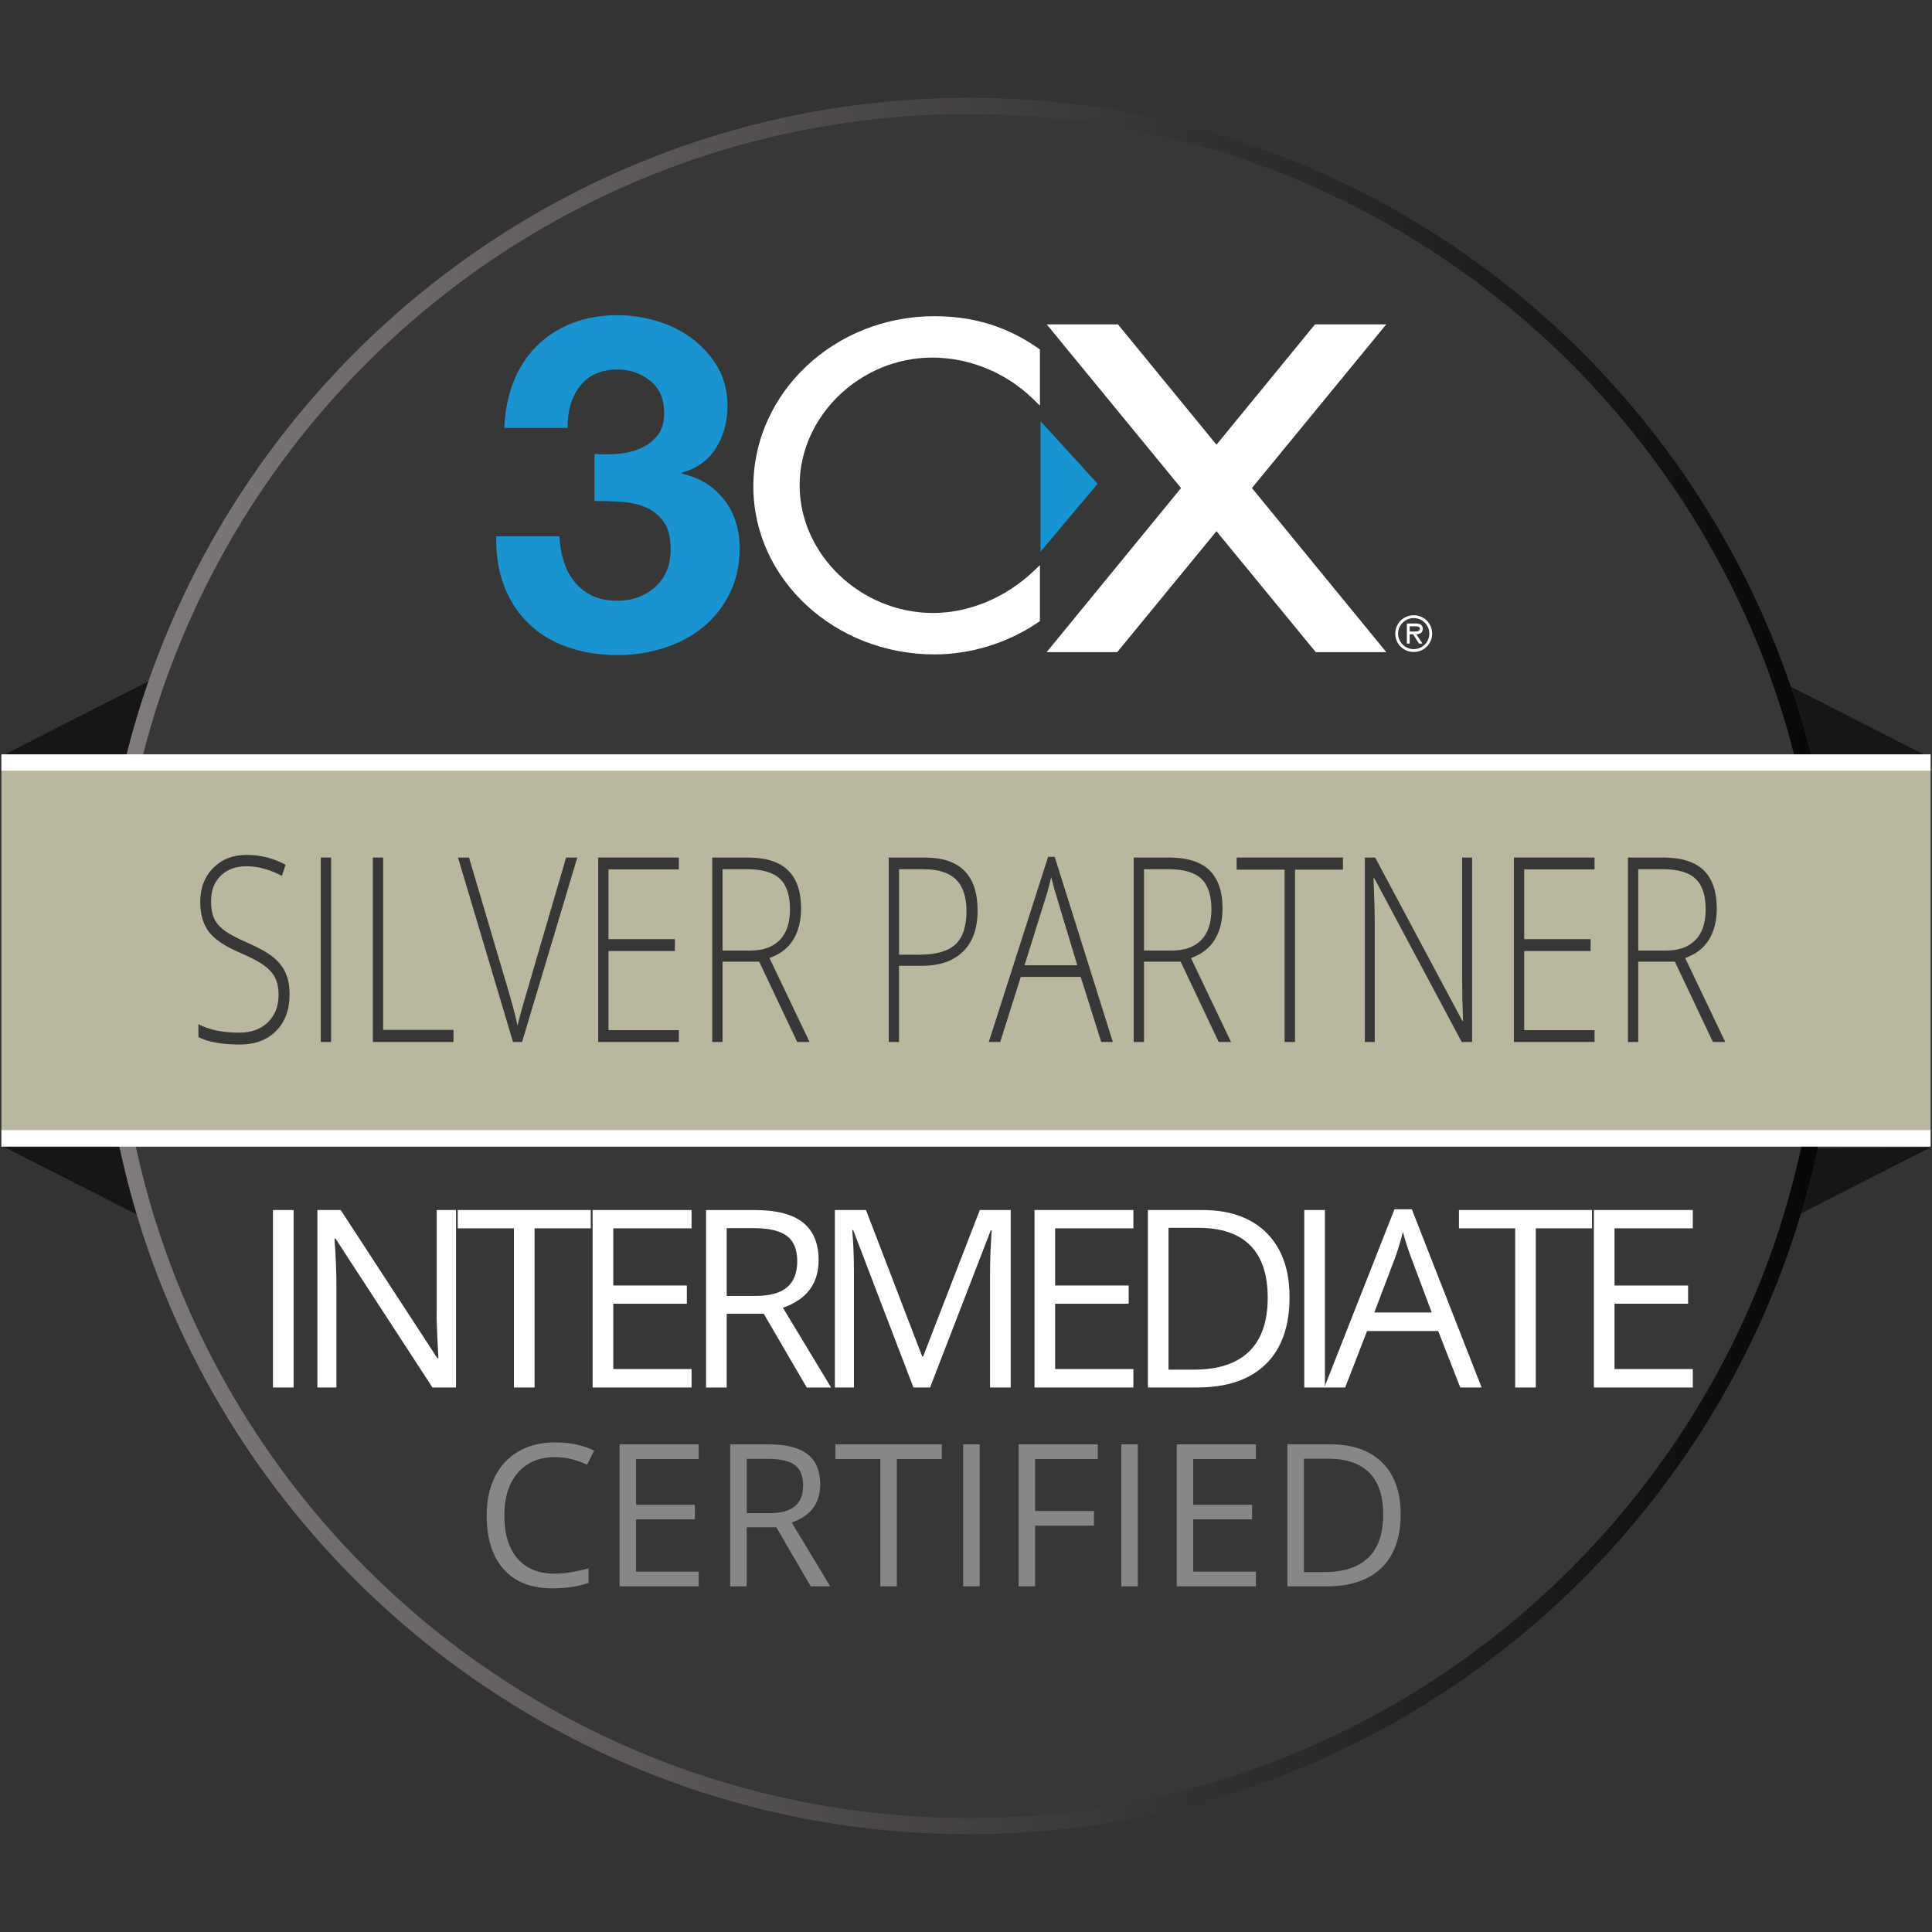
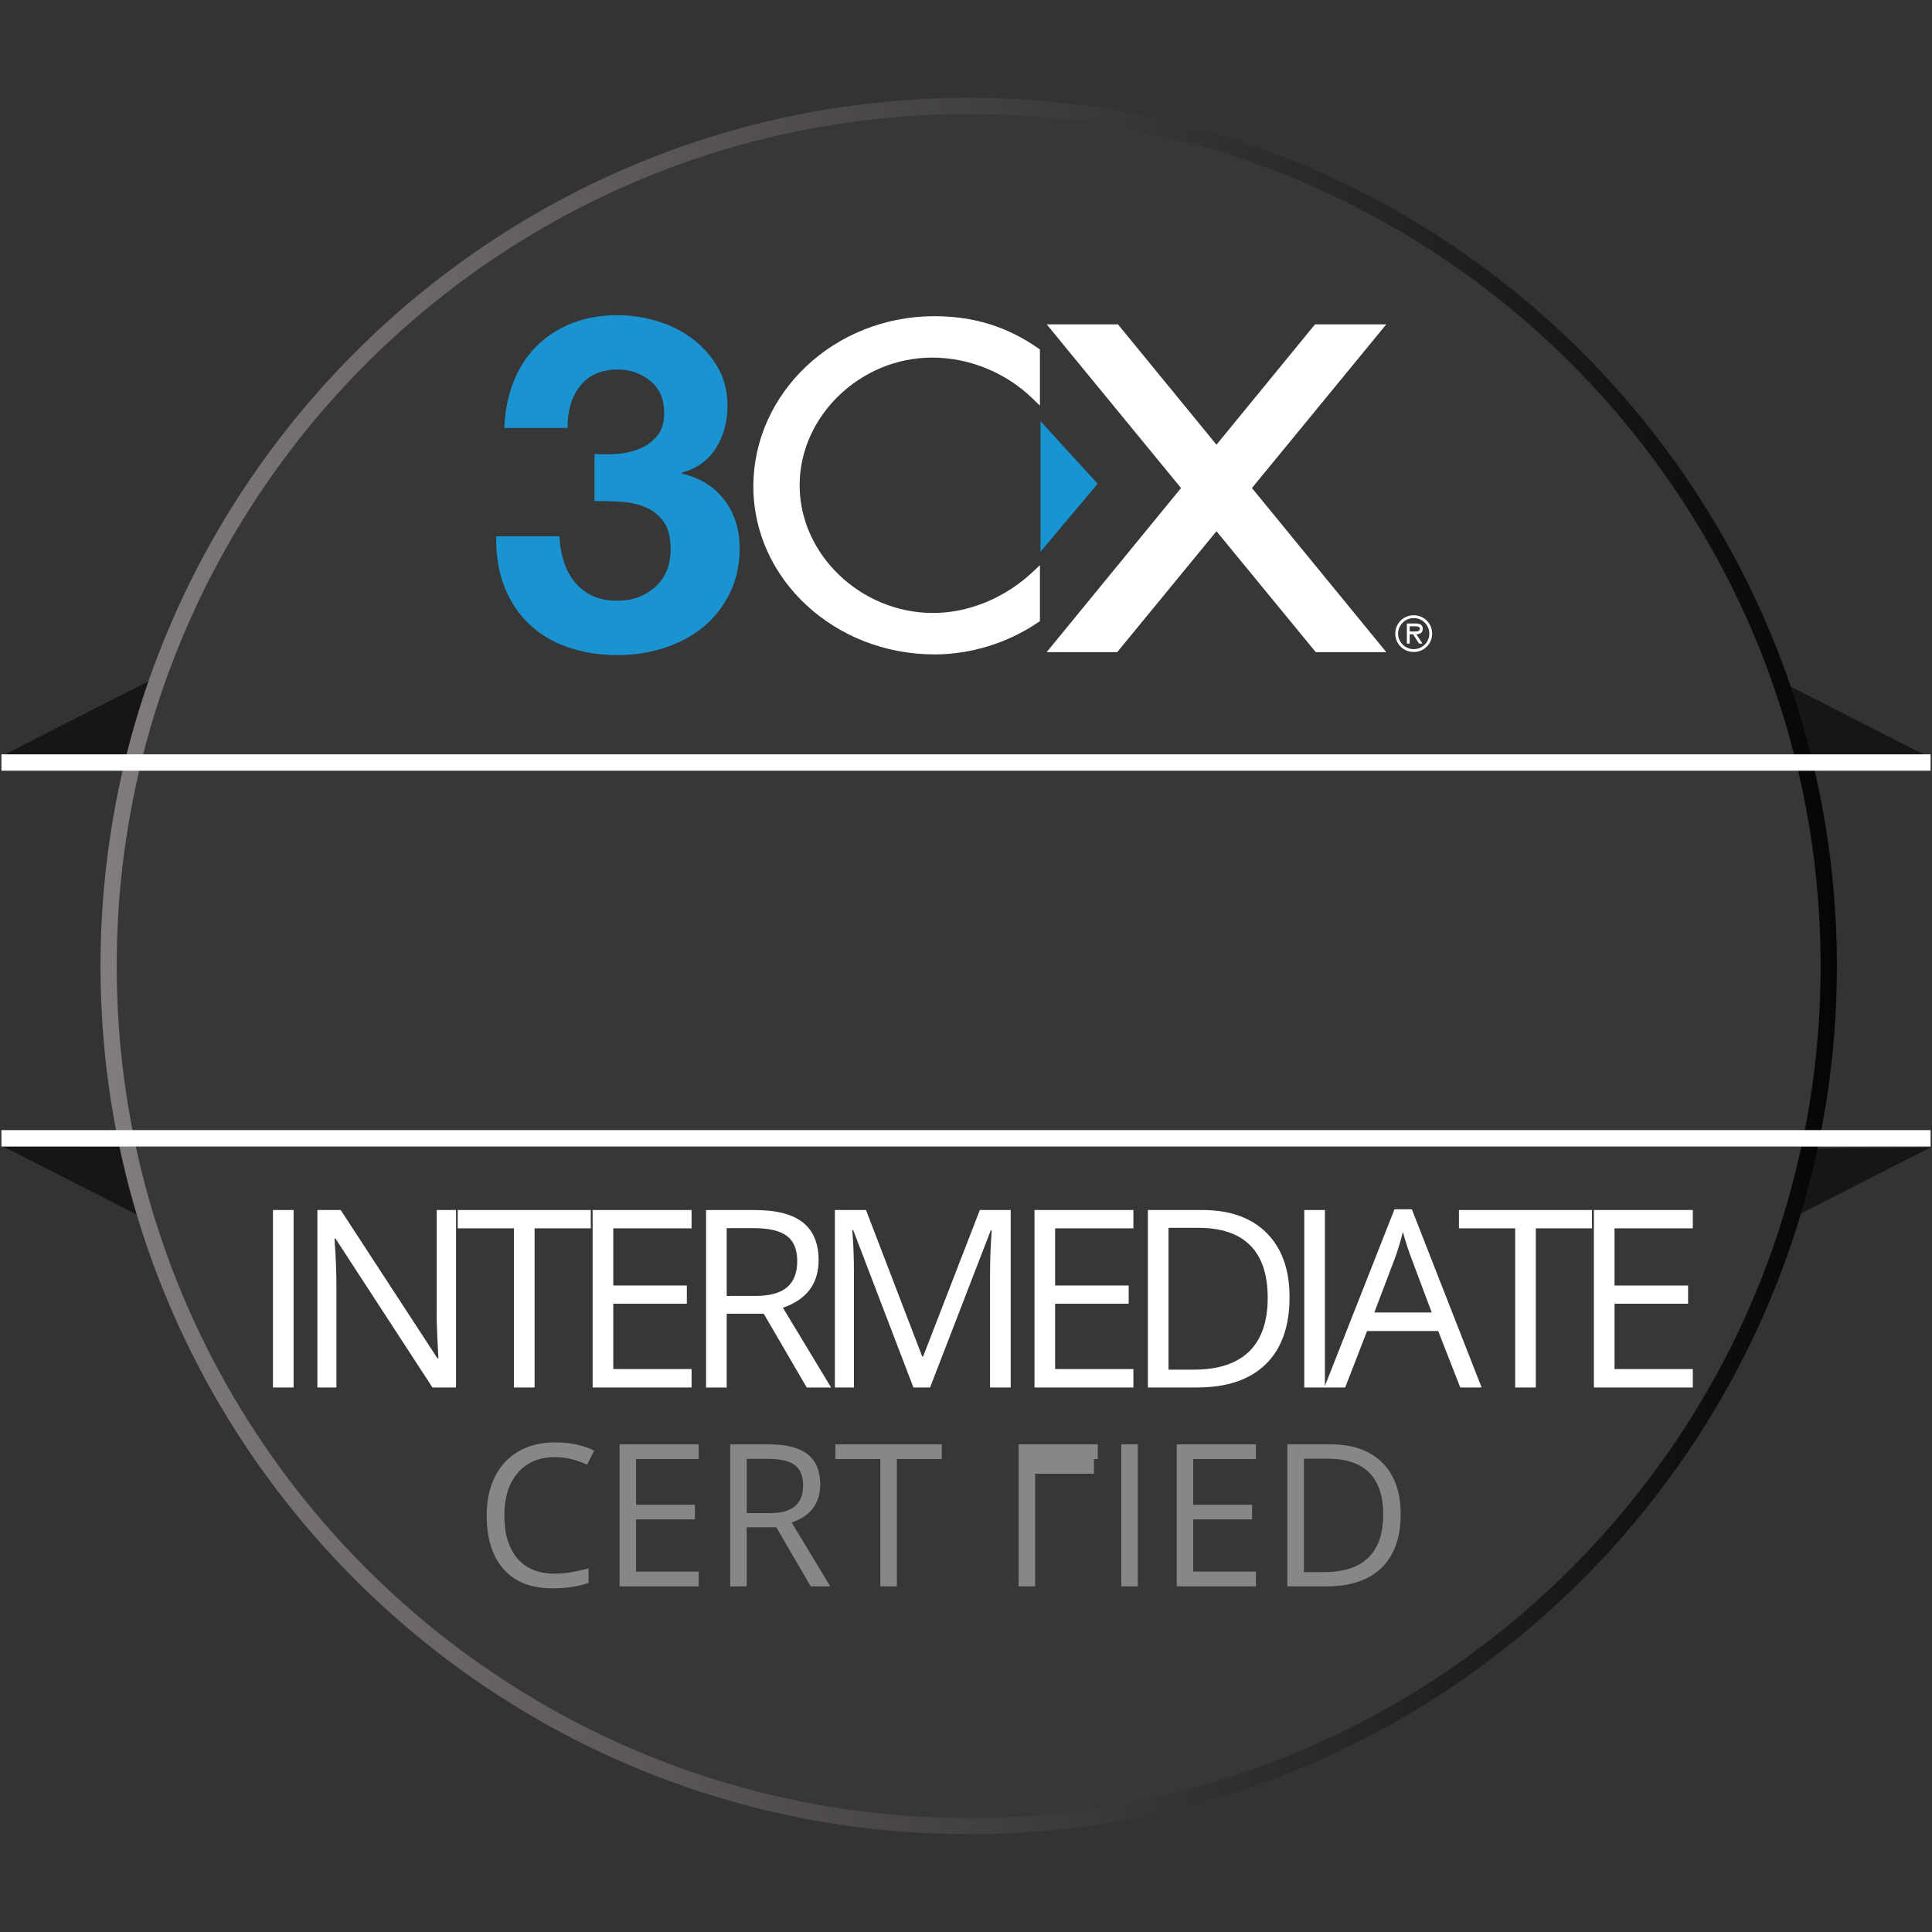
<svg xmlns="http://www.w3.org/2000/svg" xmlns:xlink="http://www.w3.org/1999/xlink" version="1.1" id="Layer_1" x="0px" y="0px" viewBox="0 0 79 79" style="enable-background:new 0 0 79 79;" xml:space="preserve">
  <rect x="0" y="0" width="79" height="79" fill="#333333" stroke="none" />
  <style type="text/css">
	.st0{fill:#333333;}
	.st1{clip-path:url(#SVGID_2_);fill:#1C93D1;}
	.st2{clip-path:url(#SVGID_2_);fill:#FFFFFF;}
	.st3{clip-path:url(#SVGID_2_);fill:#1A94D1;}
	.st4{fill:#FFFFFF;}
	.st5{clip-path:url(#SVGID_4_);fill:#1C93D1;}
	.st6{clip-path:url(#SVGID_4_);fill:#FFFFFF;}
	.st7{clip-path:url(#SVGID_4_);fill:#1A94D1;}
	.st8{fill:#161616;}
	.st9{fill:#373737;}
	.st10{fill:url(#SVGID_5_);}
	.st11{clip-path:url(#SVGID_7_);fill:#1A94D1;}
	.st12{clip-path:url(#SVGID_7_);fill:#FFFFFF;}
	.st13{clip-path:url(#SVGID_7_);fill:#1795D2;}
	.st14{fill:#878787;}
	.st15{fill:#D79E4D;}
	.st16{fill:url(#SVGID_8_);}
	.st17{clip-path:url(#SVGID_10_);fill:#1A94D1;}
	.st18{clip-path:url(#SVGID_10_);fill:#FFFFFF;}
	.st19{clip-path:url(#SVGID_10_);fill:#1795D2;}
	.st20{fill:#B9B79E;}
	.st21{fill:url(#SVGID_11_);}
	.st22{clip-path:url(#SVGID_13_);fill:#1A94D1;}
	.st23{clip-path:url(#SVGID_13_);fill:#FFFFFF;}
	.st24{clip-path:url(#SVGID_13_);fill:#1795D2;}
	.st25{fill:#D9B851;}
	.st26{fill:url(#SVGID_14_);}
	.st27{clip-path:url(#SVGID_16_);fill:#1A94D1;}
	.st28{clip-path:url(#SVGID_16_);fill:#FFFFFF;}
	.st29{clip-path:url(#SVGID_16_);fill:#1795D2;}
	.st30{fill:#1C1C1C;}
	.st31{fill:#D7D7D7;}
	.st32{fill:url(#SVGID_17_);}
	.st33{clip-path:url(#SVGID_19_);fill:#1A94D1;}
	.st34{clip-path:url(#SVGID_19_);fill:#FFFFFF;}
	.st35{clip-path:url(#SVGID_19_);fill:#1795D2;}
	.st36{fill:#1A94D1;}
	.st37{fill:url(#SVGID_20_);}
	.st38{clip-path:url(#SVGID_22_);fill:#1A94D1;}
	.st39{clip-path:url(#SVGID_22_);fill:#FFFFFF;}
	.st40{clip-path:url(#SVGID_22_);fill:#1795D2;}
	.st41{fill:#99B0B5;}
	.st42{fill:url(#SVGID_23_);}
	.st43{clip-path:url(#SVGID_25_);fill:#1A94D1;}
	.st44{clip-path:url(#SVGID_25_);fill:#FFFFFF;}
	.st45{clip-path:url(#SVGID_25_);fill:#1795D2;}
	.st46{fill:url(#SVGID_26_);}
	.st47{clip-path:url(#SVGID_28_);fill:#1A94D1;}
	.st48{clip-path:url(#SVGID_28_);fill:#FFFFFF;}
	.st49{clip-path:url(#SVGID_28_);fill:#1795D2;}
	.st50{fill:url(#SVGID_29_);}
	.st51{clip-path:url(#SVGID_31_);fill:#1A94D1;}
	.st52{clip-path:url(#SVGID_31_);fill:#FFFFFF;}
	.st53{clip-path:url(#SVGID_31_);fill:#1795D2;}
	.st54{fill:url(#SVGID_32_);}
	.st55{clip-path:url(#SVGID_34_);fill:#1A94D1;}
	.st56{clip-path:url(#SVGID_34_);fill:#FFFFFF;}
	.st57{clip-path:url(#SVGID_34_);fill:#1795D2;}
	.st58{fill:url(#SVGID_35_);}
	.st59{clip-path:url(#SVGID_37_);fill:#1A94D1;}
	.st60{clip-path:url(#SVGID_37_);fill:#FFFFFF;}
	.st61{clip-path:url(#SVGID_37_);fill:#1795D2;}
	.st62{fill:url(#SVGID_38_);}
	.st63{clip-path:url(#SVGID_40_);fill:#1A94D1;}
	.st64{clip-path:url(#SVGID_40_);fill:#FFFFFF;}
	.st65{clip-path:url(#SVGID_40_);fill:#1795D2;}
	.st66{fill:url(#SVGID_41_);}
	.st67{clip-path:url(#SVGID_43_);fill:#1A94D1;}
	.st68{clip-path:url(#SVGID_43_);fill:#FFFFFF;}
	.st69{clip-path:url(#SVGID_43_);fill:#1795D2;}
	.st70{fill:url(#SVGID_44_);}
	.st71{clip-path:url(#SVGID_46_);fill:#1A94D1;}
	.st72{clip-path:url(#SVGID_46_);fill:#FFFFFF;}
	.st73{clip-path:url(#SVGID_46_);fill:#1795D2;}
	.st74{fill:url(#SVGID_47_);}
	.st75{clip-path:url(#SVGID_49_);fill:#1A94D1;}
	.st76{clip-path:url(#SVGID_49_);fill:#FFFFFF;}
	.st77{clip-path:url(#SVGID_49_);fill:#1795D2;}
	.st78{fill:url(#SVGID_50_);}
	.st79{clip-path:url(#SVGID_52_);fill:#1A94D1;}
	.st80{clip-path:url(#SVGID_52_);fill:#FFFFFF;}
	.st81{clip-path:url(#SVGID_52_);fill:#1795D2;}
	.st82{fill:url(#SVGID_53_);}
	.st83{clip-path:url(#SVGID_55_);fill:#1A94D1;}
	.st84{clip-path:url(#SVGID_55_);fill:#FFFFFF;}
	.st85{clip-path:url(#SVGID_55_);fill:#1795D2;}
	.st86{fill:#CCCACA;}
	.st87{fill:url(#SVGID_56_);}
	.st88{clip-path:url(#SVGID_58_);fill:#1A94D1;}
	.st89{clip-path:url(#SVGID_58_);fill:#FFFFFF;}
	.st90{clip-path:url(#SVGID_58_);fill:#1795D2;}
	.st91{fill:url(#SVGID_59_);}
	.st92{clip-path:url(#SVGID_61_);fill:#1A94D1;}
	.st93{clip-path:url(#SVGID_61_);fill:#FFFFFF;}
	.st94{clip-path:url(#SVGID_61_);fill:#1795D2;}
</style>
  <g>
    <polygon class="st8" points="0.058,30.918 7.508,27.124 7.508,30.845  " />
    <polygon class="st8" points="78.942,30.991 71.492,27.197 71.492,30.918  " />
    <polygon class="st8" points="78.942,46.918 71.492,50.712 71.492,46.991  " />
    <polygon class="st8" points="0.058,46.845 7.508,50.639 7.508,46.918  " />
    <g>
      <g id="stamp_44_">
        <g>
          <path class="st9" d="M39.609,4.664c-19.237,0-34.836,15.595-34.836,34.837      c0,19.238,15.599,34.836,34.836,34.836c19.24,0,34.837-15.597,34.837-34.836      C74.446,20.259,58.849,4.664,39.609,4.664z" />
          <linearGradient id="SVGID_2_" gradientUnits="userSpaceOnUse" x1="4.11" y1="39.5" x2="75.109" y2="39.5">
            <stop offset="0" style="stop-color:#817C80" />
            <stop offset="1" style="stop-color:#060505" />
          </linearGradient>
          <path style="fill:url(#SVGID_2_);" d="M39.609,4.664c19.24,0,34.837,15.595,34.837,34.837      c0,19.238-15.597,34.836-34.837,34.836c-19.237,0-34.836-15.597-34.836-34.836      C4.773,20.259,20.372,4.664,39.609,4.664 M39.609,4      c-19.575,0-35.499,15.925-35.499,35.501C4.11,59.075,20.034,75,39.609,75      c19.575,0,35.501-15.925,35.501-35.499C75.109,19.925,59.184,4,39.609,4      L39.609,4z" />
        </g>
      </g>
    </g>
    <g>
      <defs>
        <rect id="SVGID_33_" x="15.574" y="11.129" width="46.193" height="17.365" />
      </defs>
      <clipPath id="SVGID_4_">
        <use xlink:href="#SVGID_33_" style="overflow:visible;" />
      </clipPath>
      <path class="st7" d="M25.247,18.56c0.331-0.025,0.64-0.099,0.927-0.22    c0.287-0.121,0.523-0.297,0.707-0.527c0.184-0.23,0.277-0.537,0.277-0.92    c0-0.575-0.19-1.015-0.572-1.323c-0.381-0.307-0.82-0.46-1.315-0.46    c-0.687,0-1.205,0.226-1.555,0.679c-0.35,0.452-0.518,1.023-0.506,1.71H20.623    c0.026-0.687,0.15-1.315,0.373-1.881c0.223-0.566,0.536-1.052,0.938-1.457    c0.401-0.405,0.883-0.718,1.444-0.94c0.561-0.222,1.186-0.333,1.874-0.333    c0.535,0,1.071,0.08,1.606,0.239c0.536,0.159,1.017,0.398,1.444,0.717    c0.427,0.319,0.775,0.707,1.042,1.166c0.268,0.459,0.402,0.987,0.402,1.586    c0,0.65-0.156,1.224-0.467,1.721c-0.311,0.497-0.777,0.835-1.398,1.013v0.038    c0.737,0.166,1.314,0.523,1.734,1.071c0.419,0.548,0.628,1.205,0.628,1.969    c0,0.701-0.137,1.326-0.412,1.874c-0.275,0.549-0.641,1.007-1.1,1.377    c-0.459,0.369-0.989,0.65-1.589,0.841c-0.6,0.19-1.225,0.287-1.875,0.287    c-0.753,0-1.438-0.109-2.058-0.325c-0.619-0.218-1.145-0.534-1.579-0.949    c-0.434-0.415-0.769-0.922-1.005-1.521c-0.236-0.599-0.348-1.287-0.335-2.064    h2.587c0.012,0.357,0.07,0.697,0.173,1.022    c0.102,0.325,0.249,0.605,0.441,0.841c0.192,0.235,0.431,0.424,0.719,0.564    c0.288,0.14,0.63,0.21,1.026,0.21c0.614,0,1.132-0.187,1.553-0.562    c0.422-0.375,0.633-0.886,0.633-1.534c0-0.509-0.102-0.897-0.305-1.163    c-0.203-0.267-0.457-0.461-0.763-0.582c-0.306-0.121-0.641-0.19-1.004-0.209    c-0.363-0.019-0.71-0.029-1.041-0.029v-1.924    C24.604,18.585,24.916,18.585,25.247,18.56" />
      <path class="st6" d="M38.118,14.622c1.513,0,3.012,0.612,4.111,1.68l0.294,0.285v-2.296    l-0.074-0.052c-1.258-0.882-2.644-1.31-4.24-1.31    c-4.083,0-7.404,3.125-7.404,6.967c0,3.784,3.322,6.863,7.404,6.863    c1.49,0,2.994-0.465,4.238-1.309l0.076-0.052v-2.289l-0.291,0.274    c-1.138,1.069-2.624,1.682-4.077,1.682c-2.958,0-5.458-2.391-5.458-5.221    C32.697,17.013,35.18,14.622,38.118,14.622" />
      <polygon style="clip-path:url(#SVGID_4_);fill:#1795D2;" points="42.547,17.222 42.547,22.559     44.882,19.78   " />
      <polygon class="st6" points="56.686,26.666 51.192,19.956 56.685,13.263 53.771,13.263     49.742,18.184 45.713,13.263 42.8,13.263 48.293,19.956 42.798,26.666     45.683,26.666 49.742,21.722 53.801,26.666   " />
      <path class="st6" d="M57.053,25.909c0-0.418,0.333-0.751,0.754-0.751    c0.421,0,0.754,0.333,0.754,0.751c0,0.418-0.333,0.751-0.754,0.751    C57.386,26.66,57.053,26.327,57.053,25.909 M58.446,25.909    c0-0.354-0.294-0.635-0.639-0.635c-0.344,0-0.639,0.281-0.639,0.635    c0,0.354,0.295,0.635,0.639,0.635C58.152,26.545,58.446,26.264,58.446,25.909     M58.165,26.316h-0.138l-0.246-0.379h-0.138v0.379h-0.116v-0.822h0.358    c0.148,0,0.292,0.04,0.292,0.217c0,0.162-0.114,0.221-0.26,0.225L58.165,26.316    z M57.78,25.821c0.102,0,0.281,0.019,0.281-0.112    c0-0.085-0.112-0.1-0.2-0.1h-0.219v0.212H57.78z" />
    </g>
    <g>
      <path class="st4" d="M11.161,56.735v-7.257h0.844v7.257H11.161z" />
      <path class="st4" d="M18.646,56.735h-0.963l-3.966-6.091h-0.04    c0.054,0.715,0.08,1.37,0.08,1.966v4.125h-0.779v-7.257h0.953l3.956,6.065    h0.039c-0.006-0.089-0.021-0.376-0.044-0.861    c-0.023-0.484-0.032-0.831-0.025-1.04v-4.164h0.789V56.735z" />
      <path class="st4" d="M21.859,56.735h-0.844v-6.508h-2.299v-0.749h5.44v0.749H21.859V56.735z    " />
      <path class="st4" d="M28.278,56.735h-4.045v-7.257h4.045v0.749h-3.201v2.338h3.008v0.745    h-3.008v2.67h3.201V56.735z" />
      <path class="st4" d="M29.715,53.718v3.018h-0.844v-7.257h1.99    c0.89,0,1.548,0.17,1.973,0.511c0.426,0.341,0.639,0.854,0.639,1.539    c0,0.96-0.486,1.608-1.46,1.945l1.971,3.262h-0.997l-1.758-3.018H29.715z     M29.715,52.992h1.156c0.596,0,1.032-0.118,1.311-0.354s0.417-0.592,0.417-1.064    c0-0.48-0.142-0.826-0.425-1.038c-0.282-0.212-0.736-0.317-1.362-0.317h-1.097    V52.992z" />
      <path class="st4" d="M37.35,56.735l-2.462-6.434h-0.039    c0.046,0.51,0.069,1.115,0.069,1.817v4.616h-0.779v-7.257h1.271l2.298,5.986    h0.04l2.318-5.986h1.261v7.257h-0.844v-4.676c0-0.536,0.022-1.119,0.069-1.747    h-0.04l-2.481,6.423H37.35z" />
      <path class="st4" d="M46.345,56.735h-4.045v-7.257h4.045v0.749h-3.201v2.338h3.008v0.745    h-3.008v2.67h3.201V56.735z" />
      <path class="st4" d="M52.73,53.037c0,1.198-0.325,2.114-0.976,2.748    s-1.586,0.95-2.808,0.95H46.938v-7.257h2.224c1.128,0,2.005,0.312,2.631,0.938    C52.417,51.042,52.73,51.915,52.73,53.037z M51.837,53.067    c0-0.946-0.238-1.66-0.713-2.14s-1.181-0.72-2.117-0.72H47.781v5.798h1.027    c1.006,0,1.762-0.247,2.269-0.742C51.583,54.769,51.837,54.037,51.837,53.067z" />
      <path class="st4" d="M53.332,56.735v-7.257h0.844v7.257H53.332z" />
      <path class="st4" d="M59.711,56.735l-0.903-2.309h-2.909l-0.894,2.309h-0.854    l2.869-7.287h0.71l2.854,7.287H59.711z M58.544,53.668l-0.844-2.249    c-0.108-0.284-0.222-0.634-0.337-1.047c-0.073,0.317-0.178,0.666-0.313,1.047    l-0.854,2.249H58.544z" />
      <path class="st4" d="M62.8,56.735h-0.844v-6.508h-2.299v-0.749h5.44v0.749h-2.298    V56.735z" />
      <path class="st4" d="M69.219,56.735h-4.045v-7.257H69.219v0.749h-3.201v2.338h3.008v0.745    h-3.008v2.67H69.219V56.735z" />
    </g>
    <g>
      <path class="st14" d="M22.689,59.582c-0.638,0-1.142,0.212-1.511,0.637    c-0.37,0.425-0.555,1.007-0.555,1.745c0,0.761,0.179,1.348,0.534,1.762    c0.356,0.414,0.864,0.621,1.523,0.621c0.405,0,0.867-0.072,1.386-0.218v0.592    c-0.402,0.15-0.898,0.226-1.489,0.226c-0.855,0-1.515-0.259-1.979-0.778    c-0.465-0.519-0.697-1.256-0.697-2.212c0-0.598,0.112-1.122,0.336-1.572    s0.547-0.797,0.969-1.04c0.422-0.244,0.919-0.365,1.491-0.365    c0.609,0,1.141,0.11,1.597,0.333l-0.286,0.58    C23.568,59.685,23.129,59.582,22.689,59.582z" />
      <path class="st14" d="M28.57,64.867h-3.236v-5.806h3.236v0.6h-2.561V61.531h2.406v0.596    h-2.406v2.137h2.561V64.867z" />
      <path class="st14" d="M30.533,62.453v2.414h-0.676v-5.806h1.593    c0.712,0,1.238,0.137,1.578,0.409c0.341,0.272,0.511,0.683,0.511,1.23    c0,0.769-0.39,1.287-1.168,1.557l1.577,2.609h-0.799l-1.405-2.414H30.533z     M30.533,61.873h0.925c0.477,0,0.826-0.095,1.049-0.284    c0.222-0.189,0.333-0.473,0.333-0.852c0-0.384-0.113-0.66-0.339-0.83    c-0.227-0.169-0.59-0.254-1.091-0.254h-0.877V61.873z" />
      <path class="st14" d="M36.672,64.867h-0.675v-5.206h-1.839v-0.6h4.353v0.6H36.672    V64.867z" />
-       <path class="st14" d="M39.384,64.867v-5.806h0.676v5.806H39.384z" />
-       <path class="st14" d="M42.327,64.867h-0.676v-5.806h3.236v0.6h-2.561v2.124h2.406v0.6    h-2.406V64.867z" />
+       <path class="st14" d="M42.327,64.867h-0.676v-5.806h3.236v0.6h-2.561h2.406v0.6    h-2.406V64.867z" />
      <path class="st14" d="M45.849,64.867v-5.806h0.676v5.806H45.849z" />
      <path class="st14" d="M51.353,64.867h-3.236v-5.806h3.236v0.6h-2.561V61.531h2.406v0.596    h-2.406v2.137h2.561V64.867z" />
      <path class="st14" d="M57.274,61.909c0,0.958-0.261,1.69-0.78,2.197    c-0.521,0.507-1.269,0.761-2.246,0.761h-1.608v-5.806h1.779    c0.903,0,1.604,0.25,2.104,0.75C57.024,60.312,57.274,61.012,57.274,61.909z     M56.56,61.933c0-0.757-0.19-1.328-0.57-1.712s-0.944-0.575-1.693-0.575    h-0.98v4.638h0.821c0.805,0,1.41-0.197,1.815-0.594    C56.357,63.294,56.56,62.708,56.56,61.933z" />
    </g>
-     <rect x="0.058" y="30.918" class="st20" width="78.884" height="15.965" />
    <g>
      <rect x="0.058" y="30.845" class="st4" width="78.884" height="0.67" />
      <rect x="0.058" y="46.211" class="st4" width="78.884" height="0.671" />
    </g>
    <g id="text_42_">
      <g>
        <path class="st9" d="M11.841,40.662c0,0.63-0.185,1.129-0.555,1.496     c-0.37,0.369-0.862,0.553-1.476,0.553c-0.737,0-1.303-0.102-1.696-0.305     v-0.526c0.435,0.23,0.989,0.346,1.663,0.346c0.495,0,0.888-0.142,1.179-0.425     c0.29-0.284,0.435-0.656,0.435-1.117c0-0.285-0.048-0.521-0.144-0.709     c-0.097-0.188-0.254-0.359-0.471-0.514c-0.218-0.154-0.537-0.321-0.958-0.5     c-0.616-0.265-1.042-0.551-1.277-0.859c-0.234-0.308-0.353-0.718-0.353-1.23     c0-0.564,0.177-1.024,0.53-1.38s0.809-0.534,1.364-0.534     c0.566,0,1.099,0.134,1.597,0.402l-0.152,0.454     c-0.501-0.261-0.979-0.392-1.437-0.392c-0.445,0-0.801,0.129-1.064,0.387     c-0.264,0.258-0.396,0.608-0.396,1.052c0,0.278,0.041,0.507,0.122,0.686     s0.214,0.34,0.398,0.482s0.501,0.314,0.949,0.513     c0.471,0.203,0.823,0.4,1.061,0.591c0.236,0.19,0.409,0.407,0.518,0.65     C11.786,40.025,11.841,40.318,11.841,40.662z" />
        <path class="st9" d="M13.116,42.607v-7.542h0.421v7.542H13.116z" />
        <path class="st9" d="M15.246,42.607v-7.542h0.421v7.047h2.876v0.495H15.246z" />
        <path class="st9" d="M23.148,35.065h0.458l-2.258,7.542h-0.371l-2.249-7.542h0.45     l1.519,5.133c0.23,0.774,0.387,1.354,0.466,1.743     c0.056-0.258,0.164-0.658,0.326-1.201L23.148,35.065z" />
        <path class="st9" d="M27.758,42.607h-3.297v-7.542h3.297v0.485h-2.876v2.853h2.715v0.485     h-2.715v3.235h2.876V42.607z" />
        <path class="st9" d="M29.545,39.321v3.286h-0.421v-7.542h1.436     c0.749,0,1.302,0.173,1.659,0.519s0.537,0.866,0.537,1.561     c0,0.505-0.107,0.932-0.32,1.279s-0.537,0.597-0.972,0.748l1.639,3.436h-0.504     l-1.556-3.286H29.545z M29.545,38.867h1.151c0.509,0,0.903-0.142,1.185-0.425     c0.28-0.284,0.421-0.703,0.421-1.256c0-0.574-0.138-0.992-0.413-1.253     s-0.724-0.392-1.346-0.392h-0.998V38.867z" />
        <path class="st9" d="M39.974,37.232c0,0.729-0.198,1.288-0.595,1.677     s-0.957,0.583-1.684,0.583h-0.933v3.116h-0.421v-7.542h1.478     C39.255,35.065,39.974,35.788,39.974,37.232z M36.763,39.038h0.829     c0.68,0,1.171-0.14,1.474-0.42s0.454-0.735,0.454-1.364     c0-0.581-0.144-1.012-0.43-1.292s-0.729-0.42-1.329-0.42h-0.998V39.038z" />
        <path class="st9" d="M44.191,39.946h-2.451l-0.842,2.662h-0.467l2.427-7.573h0.269     l2.377,7.573h-0.475L44.191,39.946z M41.893,39.471h2.158l-0.821-2.719     c-0.068-0.213-0.151-0.509-0.247-0.887c-0.074,0.33-0.156,0.629-0.244,0.897     L41.893,39.471z" />
        <path class="st9" d="M46.779,39.321v3.286h-0.421v-7.542h1.436     c0.749,0,1.302,0.173,1.659,0.519s0.537,0.866,0.537,1.561     c0,0.505-0.107,0.932-0.32,1.279s-0.537,0.597-0.972,0.748l1.639,3.436h-0.504     l-1.556-3.286H46.779z M46.779,38.867h1.151c0.509,0,0.903-0.142,1.185-0.425     c0.28-0.284,0.421-0.703,0.421-1.256c0-0.574-0.138-0.992-0.413-1.253     s-0.724-0.392-1.346-0.392h-0.998V38.867z" />
        <path class="st9" d="M52.953,42.607h-0.425v-7.047h-1.961v-0.495h4.346v0.495H52.953     V42.607z" />
        <path class="st9" d="M60.195,42.607h-0.425l-3.574-6.696h-0.033     c0.033,0.798,0.05,1.4,0.05,1.806v4.89h-0.404v-7.542h0.421l3.569,6.686     h0.025c-0.025-0.619-0.037-1.207-0.037-1.764v-4.921h0.408V42.607z" />
        <path class="st9" d="M65.201,42.607h-3.297v-7.542h3.297v0.485h-2.876v2.853h2.715v0.485     h-2.715v3.235h2.876V42.607z" />
        <path class="st9" d="M66.988,39.321v3.286h-0.421v-7.542h1.436     c0.749,0,1.302,0.173,1.659,0.519s0.537,0.866,0.537,1.561     c0,0.505-0.107,0.932-0.32,1.279s-0.537,0.597-0.972,0.748l1.639,3.436h-0.504     l-1.556-3.286H66.988z M66.988,38.867h1.151c0.509,0,0.903-0.142,1.185-0.425     c0.28-0.284,0.421-0.703,0.421-1.256c0-0.574-0.138-0.992-0.413-1.253     s-0.724-0.392-1.346-0.392h-0.998V38.867z" />
      </g>
    </g>
  </g>
</svg>